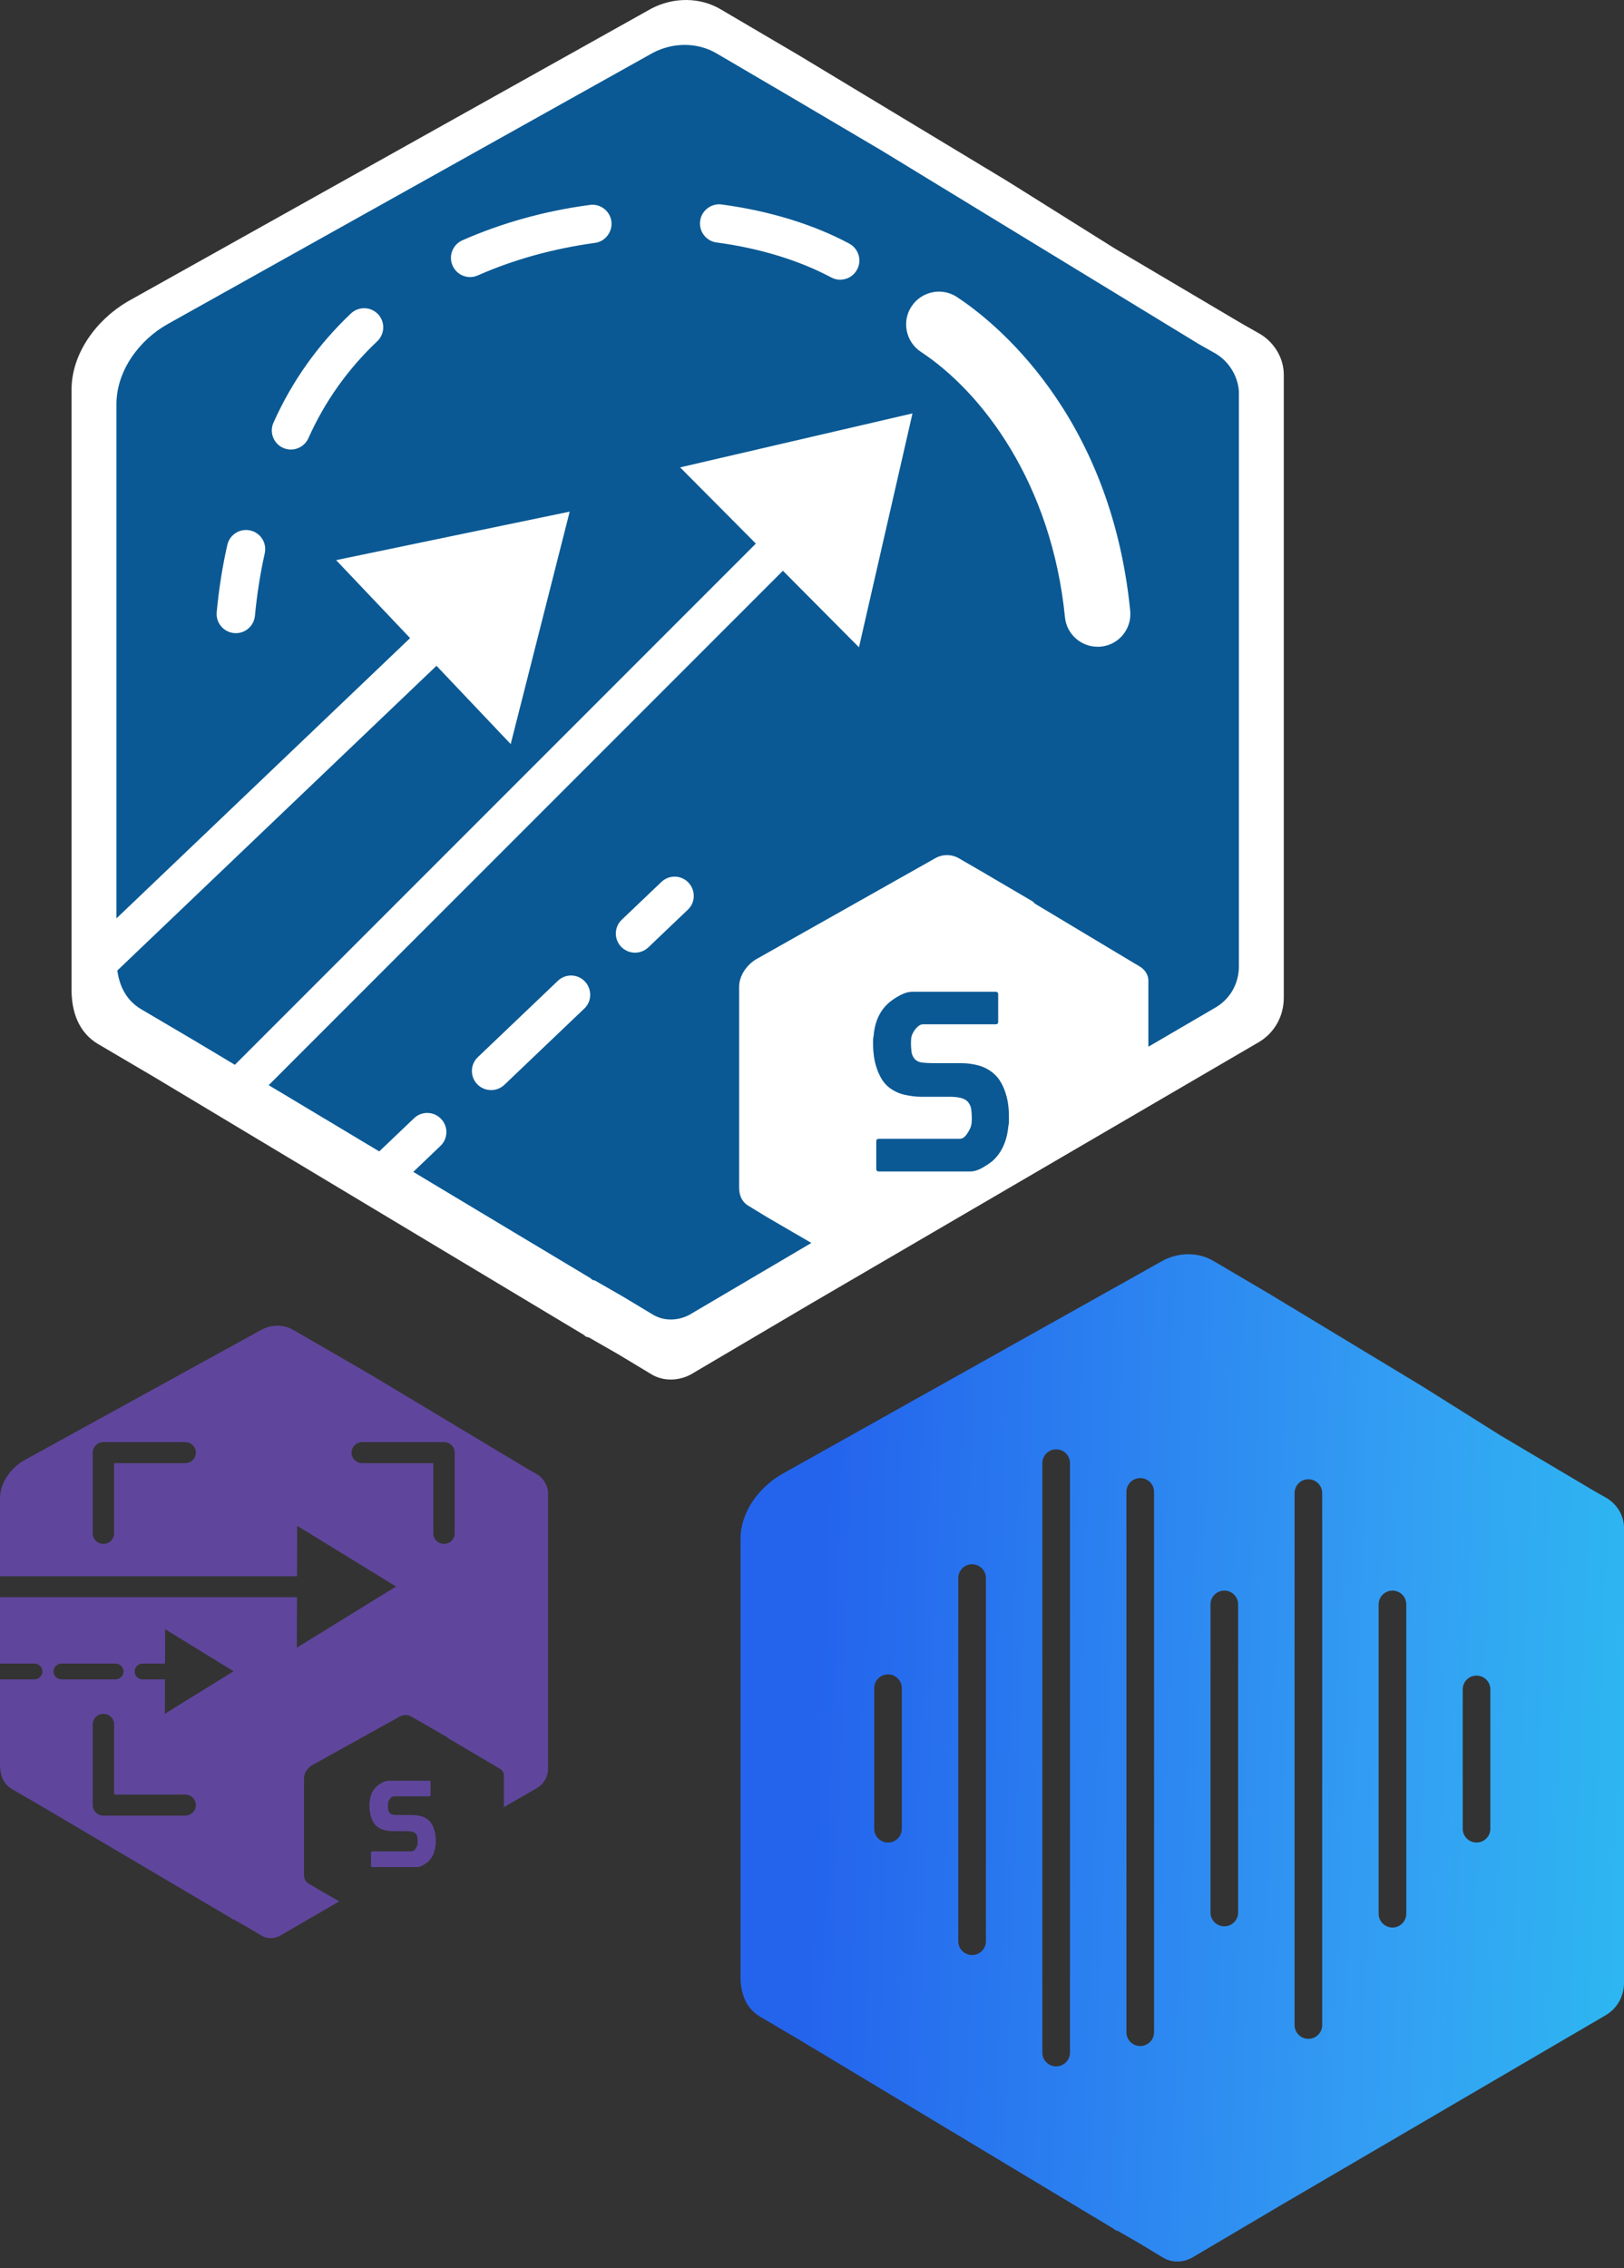
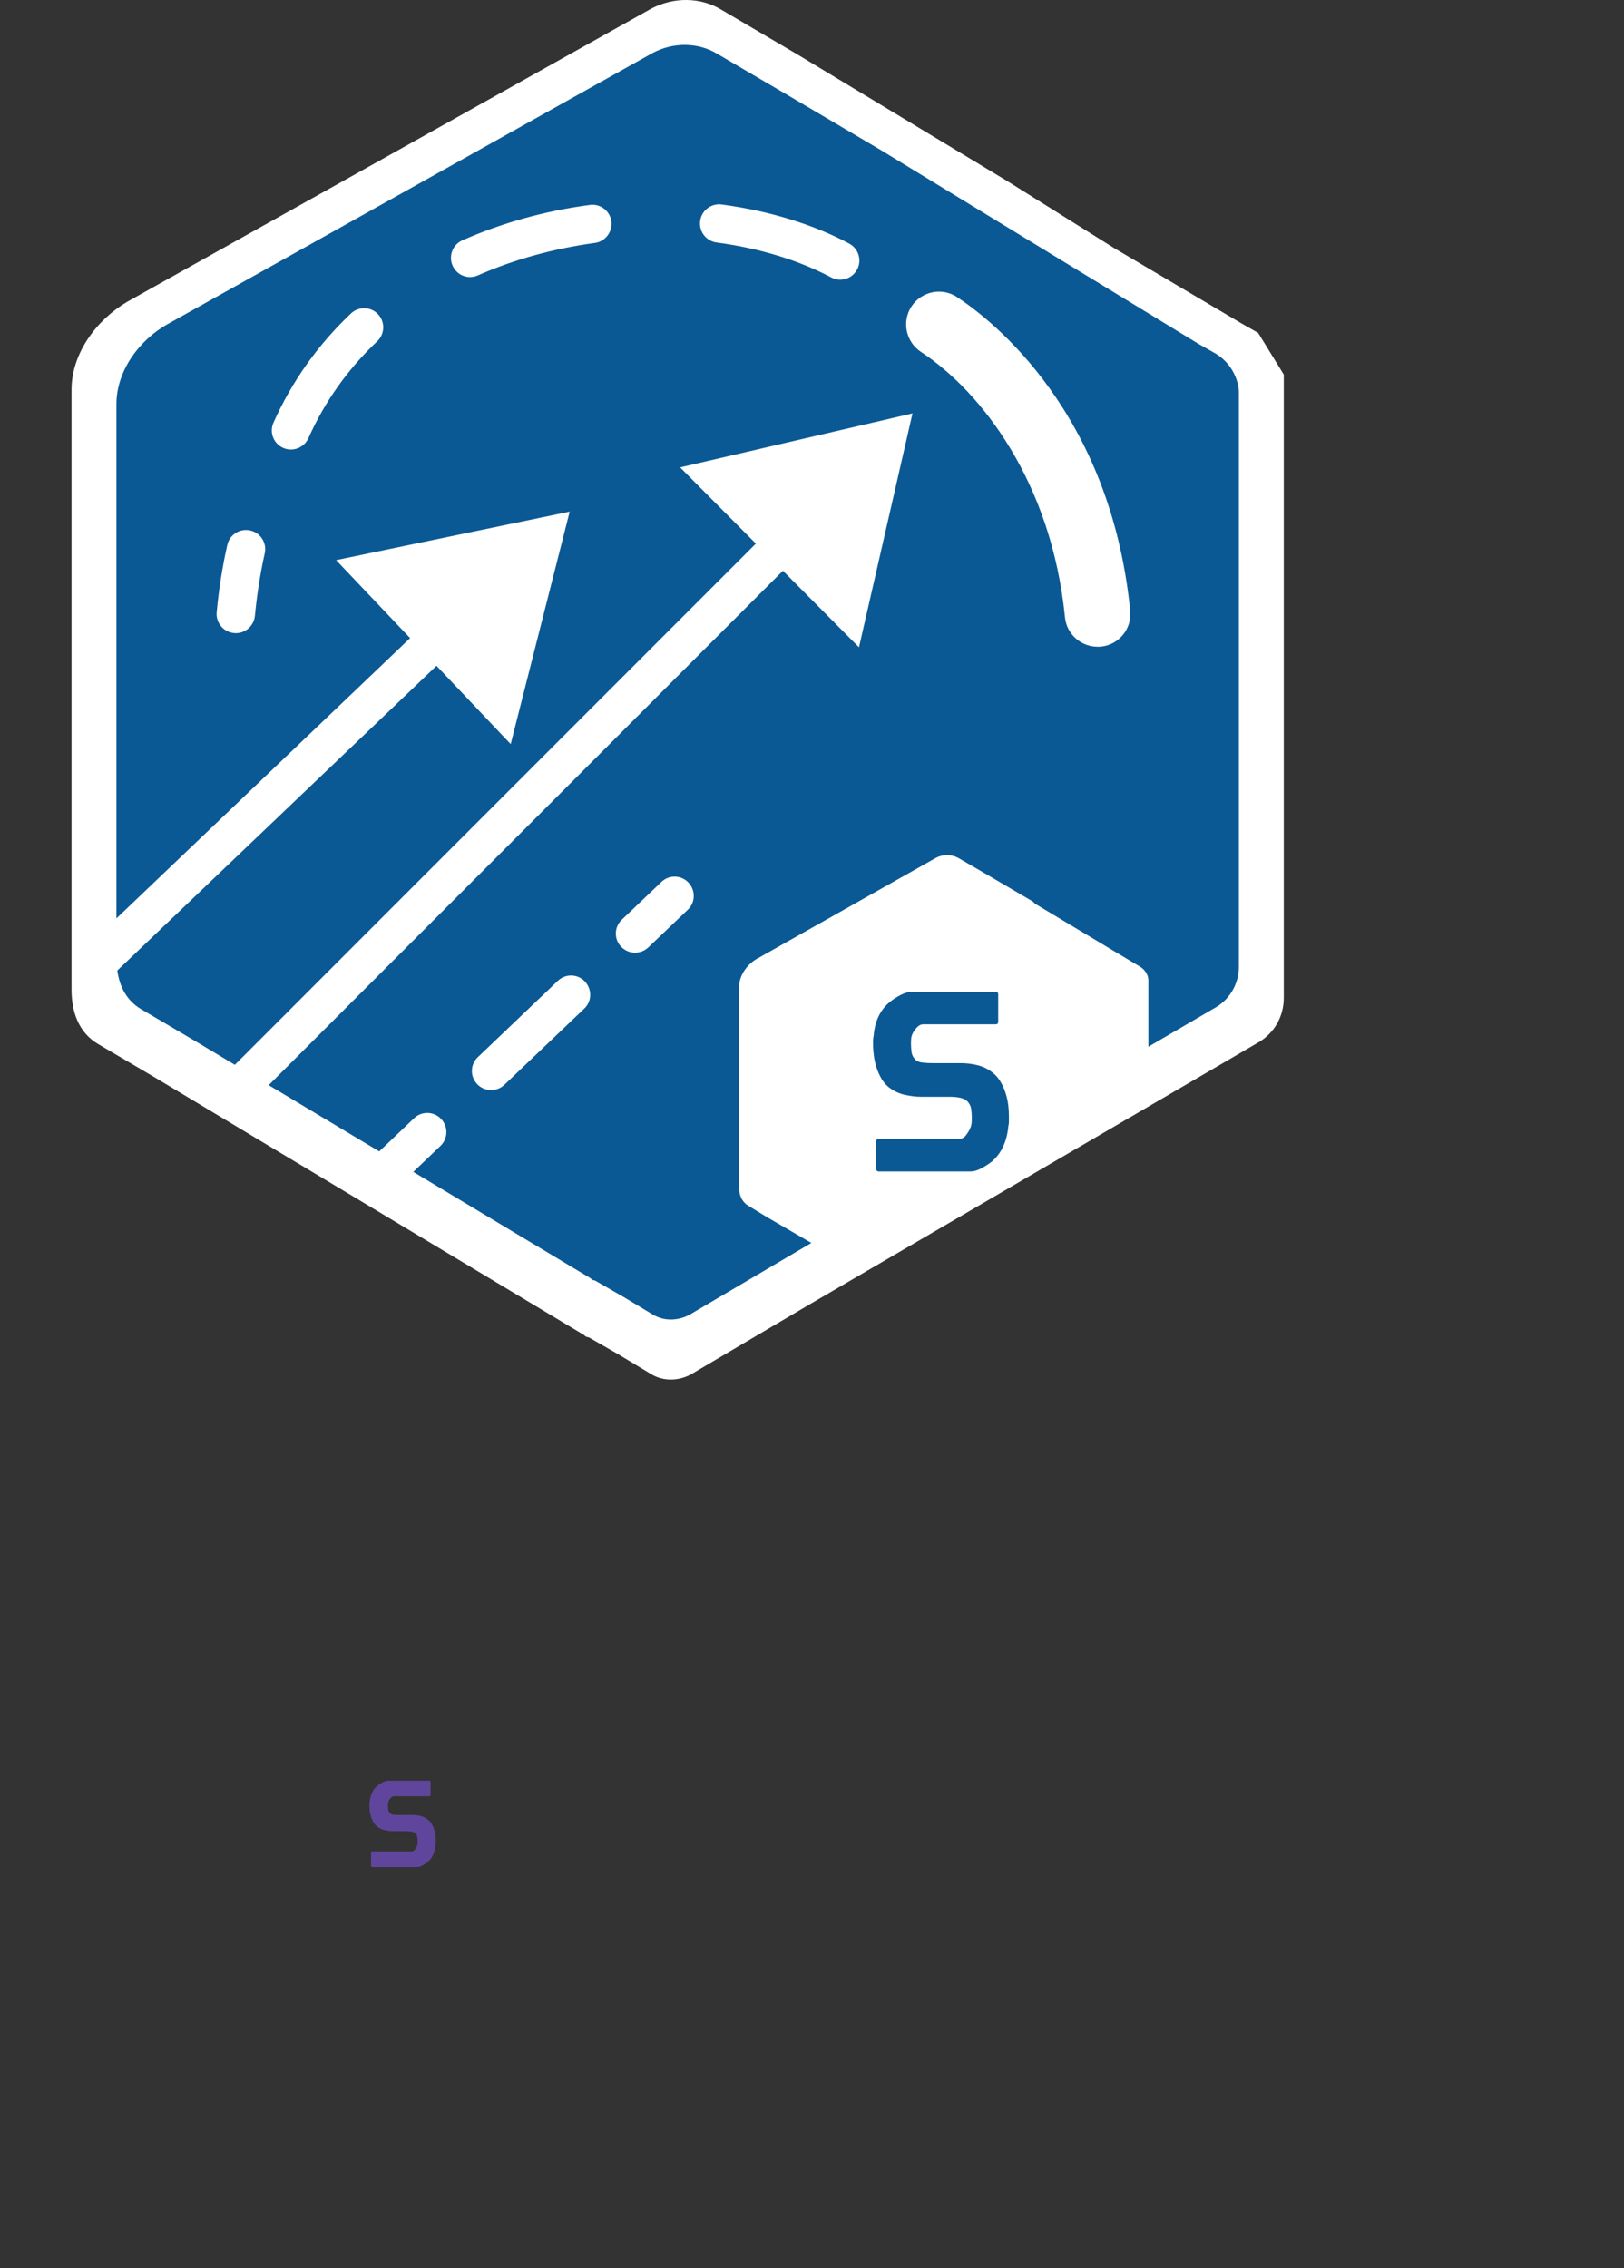
<svg xmlns="http://www.w3.org/2000/svg" width="250" height="349" viewBox="0 0 250 349" fill="none">
  <rect x="0" y="0" width="250" height="349" fill="#333333" stroke="none" />
-   <path fill-rule="evenodd" clip-rule="evenodd" d="M245.298 229.365L247.127 230.405C248.824 231.317 250 233.139 250 235.092V305.114C250 307.197 248.955 309.019 247.256 310.06L196.947 339.473L183.502 347.416C182.066 348.197 180.366 348.197 179.061 347.416L175.402 345.203L172.006 343.251C171.743 343.251 171.612 343.122 171.482 342.991L123.405 314.096L117.004 310.321C114.784 309.019 114 306.678 114 304.204V236.783C114 232.749 116.744 228.974 120.271 226.891L179.059 193.961C181.542 192.661 184.547 192.661 186.899 194.092L195.522 199.169L218.778 213.225L219.822 213.875L230.978 220.882L245.298 229.365ZM162.587 317.973C161.413 317.973 160.461 317.025 160.461 315.855V225.145C160.461 223.975 161.413 223.027 162.587 223.027C163.761 223.027 164.714 223.975 164.714 225.145V315.855C164.714 317.025 163.761 317.973 162.587 317.973ZM147.519 298.724C147.519 299.894 148.471 300.843 149.645 300.843C150.819 300.843 151.771 299.894 151.771 298.724V242.828C151.771 241.659 150.819 240.71 149.645 240.71C148.471 240.71 147.519 241.659 147.519 242.828V298.724ZM134.576 281.409C134.576 282.579 135.529 283.528 136.703 283.528C137.877 283.528 138.829 282.579 138.829 281.409V259.775C138.829 258.605 137.877 257.657 136.703 257.657C135.529 257.657 134.576 258.605 134.576 259.775V281.409ZM173.403 312.724C173.403 313.893 174.356 314.842 175.53 314.842C176.704 314.842 177.656 313.893 177.656 312.724V229.566C177.656 228.396 176.704 227.448 175.53 227.448C174.356 227.448 173.403 228.396 173.403 229.566V312.724ZM188.472 296.422C187.298 296.422 186.345 295.473 186.345 294.303V246.881C186.345 245.711 187.298 244.762 188.472 244.762C189.646 244.762 190.598 245.711 190.598 246.881V294.303C190.598 295.473 189.646 296.422 188.472 296.422ZM199.288 311.618C199.288 312.788 200.24 313.737 201.414 313.737C202.588 313.737 203.54 312.788 203.54 311.618V229.75C203.54 228.58 202.588 227.632 201.414 227.632C200.24 227.632 199.288 228.58 199.288 229.75V311.618ZM214.357 296.606C213.183 296.606 212.23 295.657 212.23 294.488V246.881C212.23 245.711 213.183 244.762 214.357 244.762C215.531 244.762 216.483 245.711 216.483 246.881V294.488C216.483 295.657 215.531 296.606 214.357 296.606ZM225.173 281.409C225.173 282.579 226.125 283.528 227.299 283.528C228.473 283.528 229.426 282.579 229.426 281.409V259.959C229.426 258.789 228.473 257.841 227.299 257.841C226.125 257.841 225.173 258.789 225.173 259.959V281.409Z" fill="url(#paint0_linear)" />
-   <path d="M193.684 51.227L191.175 49.802L171.526 38.185L156.218 28.588L154.784 27.697L122.874 8.446L111.042 1.493C107.815 -0.467 103.692 -0.467 100.285 1.314L19.619 46.414C14.779 49.267 11.014 54.436 11.014 59.961V152.3C11.014 155.688 12.09 158.894 15.136 160.678L23.919 165.847L89.888 205.422C90.066 205.601 90.246 205.777 90.606 205.777L95.267 208.452L100.287 211.481C102.079 212.551 104.41 212.551 106.381 211.481L124.83 200.603L182.633 166.871L193.861 160.32C196.193 158.894 197.626 156.399 197.626 153.546V57.645C197.626 54.971 196.013 52.476 193.684 51.227Z" fill="white" />
+   <path d="M193.684 51.227L191.175 49.802L171.526 38.185L156.218 28.588L154.784 27.697L122.874 8.446L111.042 1.493C107.815 -0.467 103.692 -0.467 100.285 1.314L19.619 46.414C14.779 49.267 11.014 54.436 11.014 59.961V152.3C11.014 155.688 12.09 158.894 15.136 160.678L23.919 165.847L89.888 205.422C90.066 205.601 90.246 205.777 90.606 205.777L95.267 208.452L100.287 211.481C102.079 212.551 104.41 212.551 106.381 211.481L124.83 200.603L182.633 166.871L193.861 160.32C196.193 158.894 197.626 156.399 197.626 153.546V57.645Z" fill="white" />
  <path d="M186.907 54.28L184.581 52.966L135.651 23.126L121.397 14.718L110.445 8.298C107.462 6.478 103.638 6.478 100.504 8.13L25.878 49.832C21.413 52.309 17.925 57.077 17.925 62.2V141.324L63.132 98.19L51.742 86.193L87.698 78.729L78.617 114.5L67.193 102.453L18.06 149.345C18.397 151.788 19.476 153.978 21.75 155.309L29.872 160.095L36.156 163.852L116.359 83.649L104.699 71.922L140.47 63.615L132.231 99.605L120.521 87.827L41.363 166.986L58.381 177.18L63.739 172.074C64.918 170.946 66.788 170.996 67.9 172.176C69.029 173.355 68.979 175.225 67.799 176.337L63.621 180.331L90.9 196.691C91.068 196.86 91.237 197.028 91.557 197.028L95.87 199.505L100.521 202.302C102.172 203.296 104.328 203.296 106.165 202.302L124.901 191.266L118.094 187.306L115.112 185.487C114.118 184.829 113.781 183.835 113.781 182.69V151.855C113.781 150.035 115.112 148.233 116.763 147.407L143.958 132.074C145.12 131.417 146.452 131.417 147.614 132.074L151.591 134.382L158.886 138.662C159.055 138.831 159.223 138.831 159.223 138.999L174.624 148.233L175.449 148.721C176.275 149.21 176.78 150.035 176.78 150.861V161.072L187.227 154.972C189.383 153.658 190.715 151.35 190.715 148.704V60.211C190.546 57.734 189.046 55.443 186.907 54.28ZM40.756 85.148C40.065 88.232 39.56 91.467 39.24 94.769C39.088 96.303 37.808 97.432 36.308 97.432C36.207 97.432 36.123 97.432 36.022 97.415C34.404 97.263 33.208 95.831 33.359 94.197C33.696 90.658 34.236 87.17 34.994 83.851C35.348 82.267 36.931 81.273 38.515 81.627C40.116 81.981 41.11 83.548 40.756 85.148ZM58.077 52.511C53.562 56.774 49.99 61.795 47.479 67.423C46.99 68.518 45.912 69.175 44.783 69.175C44.379 69.175 43.974 69.091 43.587 68.922C42.104 68.265 41.43 66.513 42.104 65.03C44.935 58.695 48.945 53.033 54.033 48.231C55.213 47.119 57.083 47.17 58.195 48.349C59.307 49.529 59.257 51.382 58.077 52.511ZM91.574 37.38C85.188 38.256 79.122 39.925 73.545 42.385C73.157 42.553 72.753 42.637 72.365 42.637C71.237 42.637 70.158 41.98 69.67 40.868C69.012 39.385 69.686 37.633 71.186 36.976C77.269 34.297 83.874 32.46 90.799 31.534C92.416 31.314 93.899 32.443 94.118 34.061C94.32 35.678 93.174 37.178 91.574 37.38ZM131.944 41.475C131.422 42.469 130.394 43.042 129.333 43.042C128.861 43.042 128.389 42.924 127.951 42.688C123.014 40.059 116.915 38.189 110.31 37.313C108.692 37.094 107.564 35.611 107.783 33.993C108.002 32.376 109.501 31.247 111.102 31.466C118.398 32.443 125.188 34.516 130.731 37.481C132.163 38.256 132.719 40.042 131.944 41.475ZM89.956 155.191L77.639 166.935C77.066 167.475 76.342 167.744 75.6 167.744C74.825 167.744 74.05 167.441 73.461 166.834C72.332 165.655 72.382 163.785 73.562 162.672L85.879 150.928C87.058 149.8 88.928 149.85 90.04 151.03C91.152 152.209 91.135 154.079 89.956 155.191ZM105.895 139.976L99.796 145.789C99.223 146.329 98.499 146.598 97.757 146.598C96.982 146.598 96.207 146.295 95.617 145.688C94.489 144.509 94.539 142.639 95.719 141.526L101.818 135.713C102.997 134.585 104.868 134.635 105.98 135.815C107.092 136.994 107.075 138.864 105.895 139.976ZM169.468 99.504C169.299 99.521 169.131 99.521 168.962 99.521C166.401 99.521 164.194 97.583 163.941 94.972C161.869 74.264 151.136 60.312 141.767 54.145C139.442 52.612 138.785 49.478 140.318 47.153C141.852 44.828 144.986 44.171 147.311 45.704C152.804 49.31 170.934 63.463 173.983 93.961C174.27 96.758 172.248 99.234 169.468 99.504Z" fill="#0A5994" />
  <path d="M154.775 168.133C154.59 167.543 154.337 166.987 154.034 166.482C153.73 165.959 153.377 165.538 152.938 165.167C152.197 164.544 151.388 164.14 150.512 163.921C149.636 163.702 148.794 163.6 148.002 163.6H143.671C143.082 163.6 142.526 163.567 142.037 163.516C141.532 163.466 141.144 163.297 140.858 163.011C140.554 162.674 140.369 162.286 140.318 161.848C140.268 161.41 140.234 160.989 140.234 160.568C140.234 160.315 140.251 160.045 140.268 159.793C140.302 159.54 140.369 159.27 140.504 159.017C140.639 158.731 140.841 158.428 141.144 158.108C141.447 157.787 141.767 157.619 142.121 157.619H153.275C153.528 157.619 153.663 157.484 153.663 157.231V153.002C153.663 152.749 153.528 152.615 153.275 152.615H140.504C139.88 152.615 139.257 152.783 138.617 153.12C137.976 153.457 137.437 153.811 136.999 154.165C135.499 155.395 134.674 157.13 134.489 159.371C134.438 159.607 134.404 159.826 134.404 160.062C134.404 160.298 134.404 160.534 134.404 160.803C134.404 161.393 134.455 162 134.539 162.59C134.623 163.196 134.775 163.786 134.96 164.359C135.146 164.932 135.398 165.471 135.685 165.976C135.988 166.482 136.342 166.903 136.78 167.274C137.521 167.863 138.364 168.268 139.274 168.47C140.184 168.672 141.043 168.773 141.835 168.773H146.199C146.839 168.773 147.395 168.824 147.884 168.942C148.355 169.06 148.726 169.262 148.979 169.531C149.282 169.885 149.468 170.29 149.518 170.745C149.569 171.2 149.602 171.621 149.602 172.042C149.602 172.328 149.585 172.598 149.569 172.851C149.535 173.104 149.468 173.373 149.333 173.66C149.198 173.963 148.996 174.317 148.709 174.687C148.423 175.058 148.086 175.243 147.698 175.243H135.28C135.028 175.243 134.893 175.378 134.893 175.631V179.877C134.893 180.13 135.028 180.265 135.28 180.265H149.35C149.922 180.265 150.512 180.096 151.152 179.742C151.776 179.388 152.315 179.035 152.753 178.681C154.185 177.417 155.011 175.614 155.23 173.272C155.281 173.07 155.314 172.851 155.314 172.615C155.314 172.362 155.314 172.093 155.314 171.806C155.314 171.216 155.281 170.593 155.196 169.953C155.112 169.346 154.977 168.723 154.775 168.133Z" fill="#0A5994" />
-   <path d="M82.508 226.763L81.373 226.131L57.482 211.792L50.522 207.751L45.174 204.666C43.718 203.792 41.851 203.792 40.321 204.585L3.883 224.625C1.703 225.816 0 228.107 0 230.569V242.544H45.726L45.75 234.795L60.97 244.131L45.693 253.548L45.717 245.775H0V255.993H5.29C5.973 255.993 6.524 256.536 6.524 257.208C6.524 257.88 5.973 258.422 5.29 258.422H0V271.588C0 273.094 0.485 274.519 1.859 275.312L5.825 277.612L35.623 295.19C35.705 295.271 35.787 295.352 35.944 295.352L38.05 296.543L40.321 297.887C41.127 298.364 42.18 298.364 43.077 297.887L52.225 292.583L48.901 290.68L47.445 289.806C46.96 289.49 46.795 289.012 46.795 288.462V273.652C46.795 272.778 47.445 271.912 48.251 271.515L61.53 264.147C62.097 263.831 62.747 263.831 63.315 264.147L65.257 265.256L68.819 267.313C68.901 267.394 68.983 267.394 68.983 267.475L76.511 271.912L76.914 272.146C77.317 272.381 77.564 272.778 77.564 273.175V278.082L82.665 275.15C83.718 274.519 84.368 273.41 84.368 272.138V229.613C84.285 228.423 83.553 227.322 82.508 226.763ZM28.506 225.152H17.565V235.953C17.565 236.844 16.824 237.572 15.919 237.572C15.014 237.572 14.274 236.844 14.274 235.953V223.532C14.274 222.642 15.014 221.913 15.919 221.913H28.506C29.412 221.913 30.152 222.642 30.152 223.532C30.152 224.423 29.412 225.152 28.506 225.152ZM8.235 257.208C8.235 256.536 8.786 255.993 9.469 255.993H17.779C18.461 255.993 19.013 256.536 19.013 257.208C19.013 257.88 18.461 258.422 17.779 258.422H9.469C8.786 258.422 8.235 257.88 8.235 257.208ZM28.506 279.385H15.919C15.014 279.385 14.274 278.656 14.274 277.766V265.345C14.274 264.454 15.014 263.726 15.919 263.726C16.824 263.726 17.565 264.454 17.565 265.345V276.146H28.506C29.412 276.146 30.152 276.875 30.152 277.766C30.152 278.656 29.412 279.385 28.506 279.385ZM25.38 263.709L25.397 258.422H21.958C21.275 258.422 20.724 257.88 20.724 257.208C20.724 256.536 21.275 255.993 21.958 255.993H25.405L25.421 250.706L35.96 257.175L25.38 263.709ZM69.995 235.953C69.995 236.844 69.255 237.572 68.35 237.572C67.445 237.572 66.704 236.844 66.704 235.953V225.152H55.763C54.858 225.152 54.117 224.423 54.117 223.532C54.117 222.642 54.858 221.913 55.763 221.913H68.35C69.255 221.913 69.995 222.642 69.995 223.532V235.953Z" fill="#5F469C" />
  <path d="M66.82 281.474C66.729 281.191 66.606 280.924 66.458 280.681C66.31 280.43 66.137 280.219 65.923 280.049C65.561 279.75 65.166 279.555 64.739 279.45C64.311 279.345 63.899 279.296 63.513 279.296H61.398C61.11 279.296 60.839 279.28 60.6 279.256C60.353 279.232 60.164 279.151 60.024 279.013C59.876 278.851 59.786 278.665 59.761 278.454C59.736 278.244 59.72 278.041 59.72 277.839C59.72 277.717 59.728 277.588 59.736 277.466C59.753 277.345 59.786 277.215 59.852 277.094C59.917 276.956 60.016 276.811 60.164 276.657C60.312 276.503 60.469 276.422 60.641 276.422H66.088C66.211 276.422 66.277 276.357 66.277 276.236V274.203C66.277 274.082 66.211 274.017 66.088 274.017H59.852C59.547 274.017 59.243 274.098 58.93 274.26C58.618 274.422 58.354 274.592 58.14 274.762C57.408 275.353 57.005 276.187 56.915 277.264C56.89 277.377 56.873 277.483 56.873 277.596C56.873 277.709 56.873 277.823 56.873 277.952C56.873 278.236 56.898 278.527 56.939 278.811C56.98 279.102 57.054 279.385 57.145 279.661C57.235 279.936 57.359 280.195 57.499 280.438C57.647 280.681 57.82 280.883 58.033 281.062C58.395 281.345 58.807 281.539 59.251 281.636C59.695 281.734 60.115 281.782 60.502 281.782H62.632C62.945 281.782 63.217 281.806 63.455 281.863C63.685 281.92 63.866 282.017 63.99 282.146C64.138 282.317 64.228 282.511 64.253 282.729C64.278 282.948 64.294 283.151 64.294 283.353C64.294 283.491 64.286 283.62 64.278 283.742C64.261 283.863 64.228 283.993 64.163 284.13C64.097 284.276 63.998 284.446 63.858 284.624C63.718 284.802 63.554 284.891 63.364 284.891H57.301C57.178 284.891 57.112 284.956 57.112 285.078V287.118C57.112 287.239 57.178 287.304 57.301 287.304H64.171C64.451 287.304 64.739 287.223 65.051 287.053C65.356 286.883 65.619 286.713 65.833 286.543C66.532 285.936 66.935 285.07 67.042 283.944C67.067 283.847 67.083 283.742 67.083 283.628C67.083 283.507 67.083 283.377 67.083 283.24C67.083 282.956 67.067 282.657 67.026 282.349C66.984 282.057 66.919 281.758 66.82 281.474Z" fill="#5F469C" />
  <defs>
    <linearGradient id="paint0_linear" x1="126.683" y1="242.524" x2="301.657" y2="248.946" gradientUnits="userSpaceOnUse">
      <stop stop-color="#2464ED" />
      <stop offset="0.521" stop-color="#33A0F3" />
      <stop offset="1" stop-color="#25D8ED" />
    </linearGradient>
  </defs>
</svg>